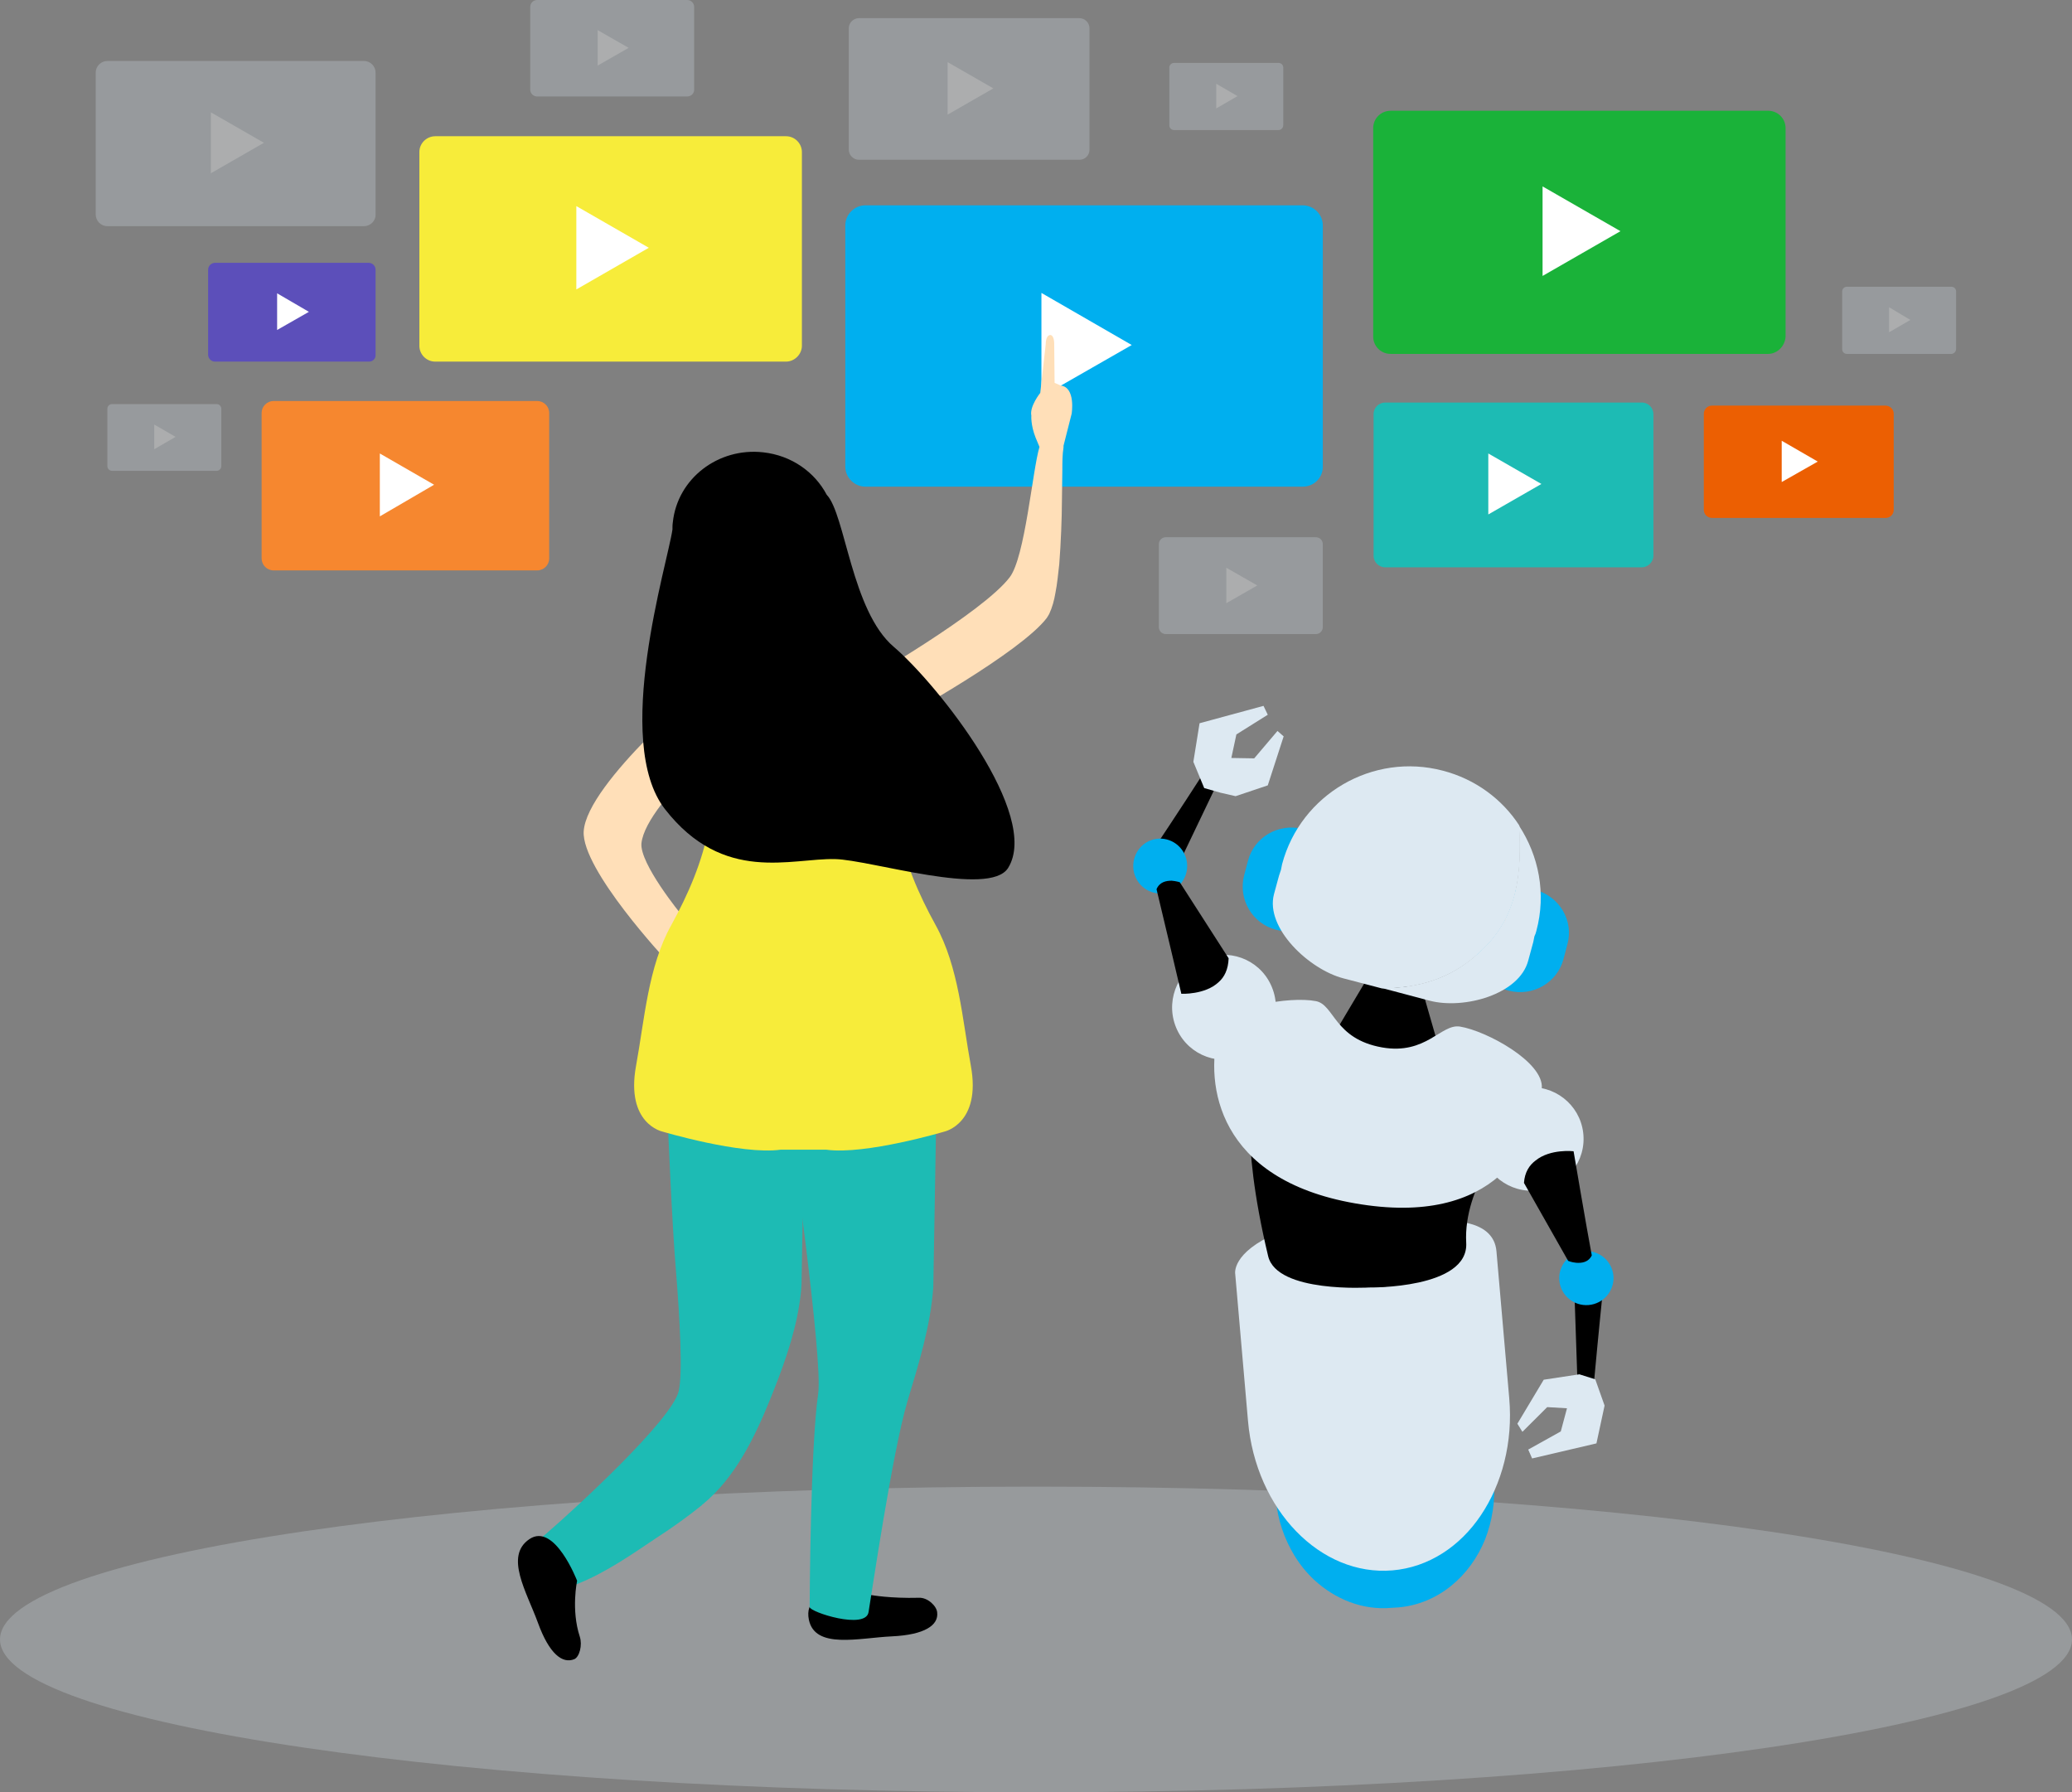
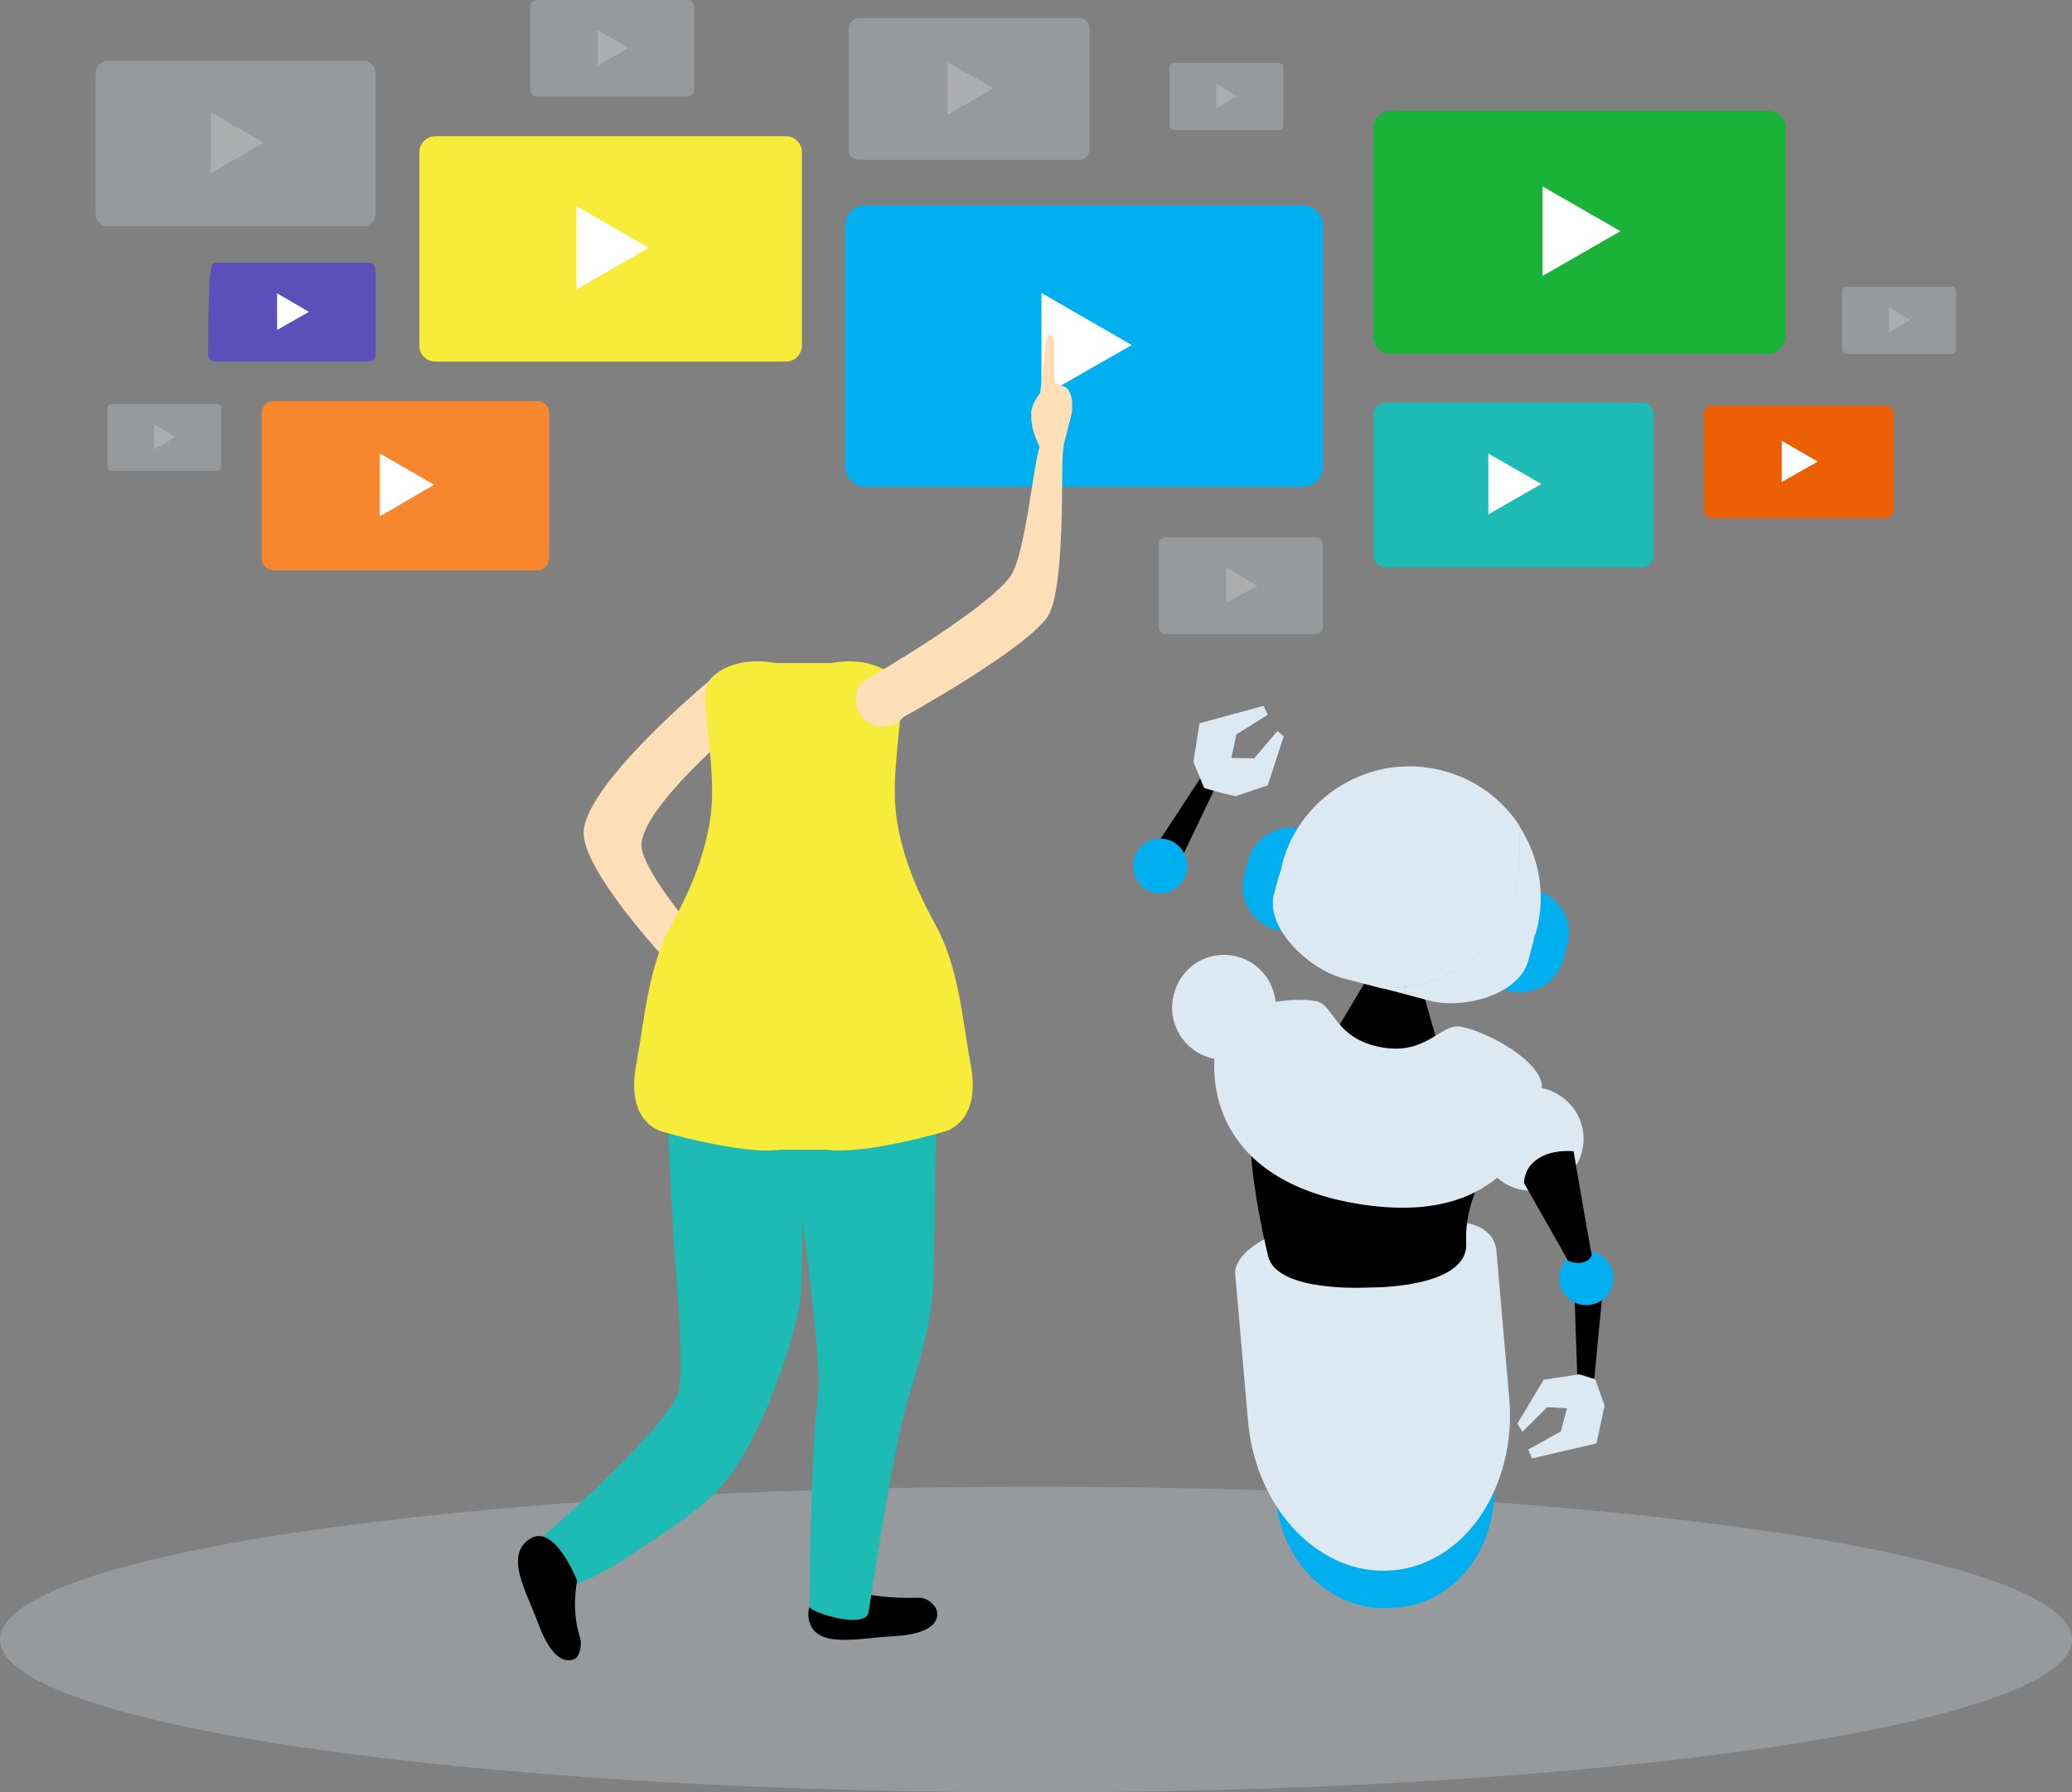
<svg xmlns="http://www.w3.org/2000/svg" width="385" height="333" viewBox="0 0 385 333" fill="none">
  <rect x="0" y="0" width="385" height="333" fill="#808080" stroke="none" />
  <path d="M84.979 52.273H3.745C1.728 52.273 4.39554e-06 50.624 4.39554e-06 48.545V3.729C4.39554e-06 1.721 1.656 5.47069e-07 3.745 5.47069e-07H84.979C86.996 5.47069e-07 88.724 1.649 88.724 3.729V48.616C88.724 50.624 87.068 52.273 84.979 52.273Z" transform="translate(157.068 38.147)" fill="#00AFEF" />
  <path d="M16.78 9.68L8.79107e-06 1.09414e-06V19.289L16.78 9.68Z" transform="translate(193.508 54.424)" fill="white" />
  <path opacity="0.25" d="M192.5 56.791C298.815 56.791 385 44.078 385 28.395C385 12.713 298.815 8.7531e-06 192.5 8.7531e-06C86.185 8.7531e-06 0 12.713 0 28.395C0 44.078 86.185 56.791 192.5 56.791Z" transform="translate(0 276.209)" fill="#DDE9F2" />
  <path d="M50.053 0.932L49.548 30.116C49.476 31.407 49.332 32.626 49.116 33.917C48.18 39.868 45.948 45.892 43.715 51.413C40.906 58.297 37.306 65.897 31.184 70.917C31.112 70.988 31.04 70.988 31.04 71.06C28.376 73.211 25.567 75.219 22.686 77.083C18.077 80.167 13.18 83.609 7.923 85.688C4.25 87.122 -0.935 78.446 0.145 77.944C0.289 77.872 0.937 77.37 2.018 76.438C7.851 71.419 25.423 55.213 26.719 49.907C27.511 46.68 26.935 36.498 26.215 27.463C25.495 19.145 24.703 -4.37655e-06 24.703 -4.37655e-06L50.053 0.932Z" transform="translate(99.382 208.591)" fill="#1DBBB4" />
  <path d="M11.496 18.715C9.84 13.695 10.992 8.317 10.992 8.317C10.992 8.317 6.815 -2.582 2.134 0.573C-2.547 3.728 1.63 10.397 3.718 16.133C5.807 21.87 8.255 23.806 10.488 22.873C11.424 22.443 12 20.292 11.496 18.715Z" transform="translate(96.241 285.388)" fill="black" />
  <path d="M20.564 0.954C15.235 1.098 11.706 0.452 11.706 0.452C11.706 0.452 -1.329 -2.129 0.111 5.041C1.263 10.563 9.401 8.412 15.523 8.125C21.644 7.838 24.237 6.045 23.949 3.679C23.877 2.532 22.22 0.883 20.564 0.954Z" transform="translate(150.187 295.906)" fill="black" />
  <path d="M18.157 45.679L15.42 54.212C15.42 54.212 -0.423 37.29 0.009 30.191C0.585 21.156 23.27 2.298 23.27 2.298C24.854 -0.069 28.095 -0.714 30.472 0.864C32.848 2.441 33.496 5.668 31.912 8.034C31.912 8.034 11.603 24.383 10.739 32.414C10.379 36.214 18.157 45.679 18.157 45.679Z" transform="translate(108.448 124.262)" fill="#FFDFB8" />
  <path d="M5.257 49.907C6.193 43.525 2.19777e-06 0 2.19777e-06 0L27.15 0.932L26.646 30.116C26.142 37.358 23.91 44.457 21.821 51.413C19.012 60.95 15.195 87.122 14.619 90.492C14.115 93.862 3.673 90.492 3.673 89.56C3.673 88.556 3.817 59.731 5.257 49.907Z" transform="translate(146.77 209.021)" fill="#1DBBB4" />
  <path d="M5.833 4.37655e-06L0 56.934C0 56.934 4.537 57.508 5.833 57.436C7.202 57.364 11.667 56.934 11.667 56.934L5.833 4.37655e-06Z" transform="translate(144.033 149.219)" fill="#111B97" />
  <path d="M27.21 90.739C19.864 91.743 5.245 87.369 5.245 87.369C5.245 87.369 -1.597 85.935 0.348 75.179C1.932 66.575 2.58 56.751 6.901 49.007C10.07 43.27 12.663 37.247 13.887 30.794C15.111 24.555 14.175 18.102 13.599 11.791C13.383 9.497 12.663 5.697 14.031 3.689C15.975 0.749 20.872 -0.685 26.274 0.319H36.644C42.045 -0.685 46.87 0.821 48.887 3.689C50.255 5.768 49.535 9.569 49.319 11.791C48.743 18.102 47.807 24.555 49.031 30.794C50.255 37.247 52.848 43.27 56.017 49.007C60.338 56.822 60.986 66.575 62.57 75.179C64.514 85.863 57.673 87.369 57.673 87.369C57.673 87.369 42.982 91.743 35.708 90.739H27.21Z" transform="translate(117.831 122.871)" fill="#F7EC3A" />
  <path d="M34.13 20.795C32.834 25.026 31.465 41.303 28.584 45.031C23.543 51.628 1.434 64.32 1.434 64.32C-0.582 66.328 -0.438 69.626 1.65 71.491C3.739 73.355 7.052 73.14 8.852 70.989C8.852 70.989 30.601 59.014 35.498 52.56C35.642 52.345 35.786 52.059 35.93 51.843C36.506 50.624 36.866 49.262 37.082 47.971C37.443 46.179 37.587 44.386 37.803 42.593C37.947 40.586 38.091 38.506 38.163 36.427C38.235 34.419 38.307 32.34 38.307 30.332C38.307 28.539 38.379 26.818 38.379 25.026C38.379 23.663 38.379 22.229 38.595 20.867C38.595 20.795 38.595 20.651 38.595 20.58L40.107 14.628C40.107 14.628 40.899 9.752 38.091 9.394L36.938 8.892L36.866 1.793C36.866 1.793 36.938 0.072 36.146 0C36.146 0 35.282 -0.071 35.282 1.793L34.274 10.756C34.274 10.756 32.257 13.266 32.617 14.987C32.617 14.987 32.473 16.708 33.41 19.074L34.13 20.795Z" transform="translate(159.018 62.24)" fill="#FFDFB8" />
-   <path d="M67.964 77.325C64.507 82.846 42.326 75.819 35.845 75.676C27.635 75.461 15.104 80.337 4.23 66.426C-5.637 53.806 4.734 20.606 5.598 14.439C5.598 14.009 5.598 13.507 5.67 13.077C6.534 4.974 14.096 -0.834 22.45 0.098C27.707 0.672 32.028 3.755 34.261 7.986C37.717 11.571 38.87 29.569 46.719 36.238C55.001 43.337 74.086 67.501 67.964 77.325Z" transform="translate(119.351 83.941)" fill="black" />
  <path d="M51.204 31.479H2.233C1.008 31.479 0 30.475 0 29.256V2.223C0 1.004 1.008 1.09414e-06 2.233 1.09414e-06H51.204C52.428 1.09414e-06 53.436 1.004 53.436 2.223V29.256C53.436 30.475 52.428 31.479 51.204 31.479Z" transform="translate(48.611 74.502)" fill="#F6872F" />
  <path d="M10.082 5.808L0 0V11.688L10.082 5.808Z" transform="translate(70.576 84.254)" fill="white" />
  <path d="M49.835 30.618H2.16C0.936 30.618 -4.39554e-06 29.614 -4.39554e-06 28.467V2.151C-4.39554e-06 0.932 1.008 2.18828e-06 2.16 2.18828e-06H49.835C51.06 2.18828e-06 51.996 1.004 51.996 2.151V28.467C51.996 29.614 50.988 30.618 49.835 30.618Z" transform="translate(255.226 74.789)" fill="#1DBBB4" />
  <path d="M9.866 5.665L0 0V11.329L9.866 5.665Z" transform="translate(276.543 84.254)" fill="white" />
  <path d="M73.385 45.174H3.241C1.44 45.174 -8.79107e-06 43.74 -8.79107e-06 41.948V3.227C-8.79107e-06 1.434 1.44 5.47069e-07 3.241 5.47069e-07H73.385C75.185 5.47069e-07 76.626 1.434 76.626 3.227V41.948C76.553 43.669 75.113 45.174 73.385 45.174Z" transform="translate(255.154 20.579)" fill="#1AB239" />
  <path d="M14.475 8.318L0 -5.47069e-07V16.636L14.475 8.318Z" transform="translate(286.625 34.634)" fill="white" />
  <path d="M68.128 41.876H2.953C1.296 41.876 -2.19777e-06 40.514 -2.19777e-06 38.936V2.94C-2.19777e-06 1.291 1.368 -5.47069e-07 2.953 -5.47069e-07H68.128C69.784 -5.47069e-07 71.08 1.362 71.08 2.94V38.936C71.08 40.514 69.712 41.876 68.128 41.876Z" transform="translate(77.922 25.312)" fill="#F7EC3A" />
  <path d="M13.467 7.744L-2.19777e-06 1.09414e-06V15.488L13.467 7.744Z" transform="translate(107.089 38.291)" fill="white" />
-   <path d="M29.887 18.357H1.296C0.576 18.357 5.49442e-07 17.783 5.49442e-07 17.066V1.291C5.49442e-07 0.574 0.576 -1.09414e-06 1.296 -1.09414e-06H29.815C30.535 -1.09414e-06 31.111 0.574 31.111 1.291V17.066C31.183 17.783 30.607 18.357 29.887 18.357Z" transform="translate(38.673 48.831)" fill="#5C4FBA" />
+   <path d="M29.887 18.357H1.296C0.576 18.357 5.49442e-07 17.783 5.49442e-07 17.066C5.49442e-07 0.574 0.576 -1.09414e-06 1.296 -1.09414e-06H29.815C30.535 -1.09414e-06 31.111 0.574 31.111 1.291V17.066C31.183 17.783 30.607 18.357 29.887 18.357Z" transform="translate(38.673 48.831)" fill="#5C4FBA" />
  <path d="M5.905 3.442L0 0V6.812L5.905 3.442Z" transform="translate(51.492 54.496)" fill="white" />
  <path d="M33.776 20.866H1.512C0.72 20.866 4.39554e-06 20.221 4.39554e-06 19.36V1.506C4.39554e-06 0.717 0.648 -1.09414e-06 1.512 -1.09414e-06H33.776C34.568 -1.09414e-06 35.288 0.645 35.288 1.506V19.36C35.288 20.221 34.64 20.866 33.776 20.866Z" transform="translate(316.584 75.362)" fill="#EC5F02" />
  <path d="M6.698 3.872L8.79107e-06 -2.18828e-06V7.672L6.698 3.872Z" transform="translate(331.06 81.888)" fill="white" />
  <g opacity="0.5">
    <path opacity="0.5" d="M42.85 26.316H1.872C0.864 26.316 0 25.455 0 24.451V1.864C0 0.86 0.864 -1.36767e-07 1.872 -1.36767e-07H42.85C43.858 -1.36767e-07 44.722 0.86 44.722 1.864V24.451C44.722 25.527 43.858 26.316 42.85 26.316Z" transform="translate(157.716 3.37)" fill="#DDE9F2" />
    <path opacity="0.5" d="M8.498 4.876L0 2.73534e-07V9.752L8.498 4.876Z" transform="translate(176.08 11.545)" fill="white" />
  </g>
  <g opacity="0.5">
    <path opacity="0.5" d="M20.309 12.477H0.864C0.36 12.477 -8.79107e-06 12.046 -8.79107e-06 11.616V0.86C-8.79107e-06 0.359 0.432 2.18828e-06 0.864 2.18828e-06H20.309C20.813 2.18828e-06 21.173 0.43 21.173 0.86V11.545C21.173 12.046 20.741 12.477 20.309 12.477Z" transform="translate(342.294 53.277)" fill="#DDE9F2" />
    <path opacity="0.5" d="M3.961 2.366L-4.39554e-06 -1.09414e-06V4.661L3.961 2.366Z" transform="translate(351.008 57.078)" fill="white" />
  </g>
  <g opacity="0.5">
    <path opacity="0.5" d="M20.309 12.405H0.864C0.36 12.405 5.49442e-07 11.975 5.49442e-07 11.545V0.86C5.49442e-07 0.359 0.432 -2.18828e-06 0.864 -2.18828e-06H20.309C20.813 -2.18828e-06 21.173 0.43 21.173 0.86V11.545C21.173 11.975 20.813 12.405 20.309 12.405Z" transform="translate(19.949 75.076)" fill="#DDE9F2" />
    <path opacity="0.5" d="M3.961 2.295L-5.49442e-07 0V4.589L3.961 2.295Z" transform="translate(28.663 78.876)" fill="white" />
  </g>
  <g opacity="0.5">
    <path opacity="0.5" d="M20.309 12.477H0.864C0.36 12.477 8.79107e-06 12.046 8.79107e-06 11.616V0.86C8.79107e-06 0.359 0.432 -5.47069e-07 0.864 -5.47069e-07H20.309C20.813 -5.47069e-07 21.173 0.43 21.173 0.86V11.545C21.173 12.118 20.741 12.477 20.309 12.477Z" transform="translate(217.274 11.688)" fill="#DDE9F2" />
    <path opacity="0.5" d="M3.961 2.295L-8.79107e-06 5.47069e-07V4.589L3.961 2.295Z" transform="translate(225.988 15.56)" fill="white" />
  </g>
  <g opacity="0.5">
    <path opacity="0.5" d="M29.167 17.998H1.296C0.576 17.998 0 17.424 0 16.707V1.291C0 0.574 0.576 -2.18828e-06 1.296 -2.18828e-06H29.167C29.887 -2.18828e-06 30.463 0.574 30.463 1.291V16.707C30.463 17.424 29.887 17.998 29.167 17.998Z" transform="translate(215.329 99.814)" fill="#DDE9F2" />
    <path opacity="0.5" d="M5.761 3.298L-4.39554e-06 4.37655e-06V6.597L5.761 3.298Z" transform="translate(227.86 105.479)" fill="white" />
  </g>
  <g opacity="0.5">
    <path opacity="0.5" d="M29.167 17.926H1.296C0.576 17.926 2.19777e-06 17.353 2.19777e-06 16.636V1.291C2.19777e-06 0.574 0.576 0 1.296 0H29.167C29.887 0 30.463 0.574 30.463 1.291V16.707C30.463 17.353 29.887 17.926 29.167 17.926Z" transform="translate(98.519)" fill="#DDE9F2" />
    <path opacity="0.5" d="M5.761 3.298L-2.19777e-06 1.36767e-07V6.597L5.761 3.298Z" transform="translate(111.049 5.593)" fill="white" />
  </g>
  <g opacity="0.5">
    <path opacity="0.5" d="M49.835 30.69H2.16C0.936 30.69 5.49442e-07 29.686 5.49442e-07 28.539V2.151C5.49442e-07 0.932 1.008 1.36767e-07 2.16 1.36767e-07H49.835C51.06 1.36767e-07 51.996 1.004 51.996 2.151V28.467C52.068 29.686 51.06 30.69 49.835 30.69Z" transform="translate(17.788 11.329)" fill="#DDE9F2" />
    <path opacity="0.5" d="M9.866 5.665L1.09888e-06 2.73534e-07V11.329L9.866 5.665Z" transform="translate(39.177 20.866)" fill="white" />
  </g>
  <path d="M40.498 6.043C40.858 9.987 40.209 13.787 38.913 17.157C36.105 24.113 30.127 29.204 22.782 29.849L21.557 29.921C16.156 30.423 11.043 28.343 7.082 24.686C5.714 23.396 4.489 21.89 3.481 20.241C1.609 17.157 0.312 13.572 0.024 9.628C-0.264 5.971 2.041 2.816 5.282 2.53L34.088 0.02C35.672 -0.124 37.257 0.522 38.409 1.597C39.489 2.673 40.282 4.25 40.498 6.043Z" transform="translate(237.054 268.804)" fill="#00AFEF" />
  <path d="M48.558 5.524L50.934 32.843C51.655 41.09 49.566 48.762 45.677 54.57C41.788 60.378 35.955 64.25 29.257 64.824C15.862 65.971 3.836 53.566 2.395 37.074L0.019 9.754C0.019 9.754 -0.773 5.81 7.941 2.082L40.276 0.002C40.276 0.002 48.054 -0.284 48.558 5.524Z" transform="translate(229.498 226.945)" fill="#DDE9F2" />
  <path d="M6.409 2.18828e-06L8.79107e-06 10.756L9.434 13.696L19.805 12.548L16.708 1.793L6.409 2.18828e-06Z" transform="translate(247.521 181.988)" fill="black" />
  <path d="M12.315 1.437C12.315 1.437 12.243 0.935 11.739 0.504C11.307 0.146 10.658 -0.141 9.506 0.074C4.753 7.46 -4.39554e-06 14.559 -4.39554e-06 14.559L3.169 16.064L4.897 16.925L12.315 1.437Z" transform="translate(214.177 143.48)" fill="black" />
  <path d="M18.712 6.448C16.911 1.357 11.366 -1.224 6.397 0.568C1.428 2.361 -1.237 7.954 0.564 13.045C2.364 18.136 7.909 20.717 12.878 18.925C17.92 17.06 20.512 11.467 18.712 6.448Z" transform="translate(217.79 177.405)" fill="#DDE9F2" />
  <path d="M9.729 3.376C8.793 0.723 5.912 -0.639 3.32 0.293C0.727 1.225 -0.641 4.165 0.295 6.818C1.231 9.471 4.112 10.834 6.705 9.902C9.297 8.898 10.665 6.029 9.729 3.376Z" transform="translate(210.569 155.81)" fill="#00AFEF" />
-   <path d="M13.395 14.413L4.321 0.287C4.321 0.287 3.673 0.072 2.809 -2.18828e-06C1.8 -2.18828e-06 0.576 0.215 -4.39554e-06 1.578C1.224 6.597 4.609 21.01 4.609 21.01C4.609 21.01 9.002 21.225 11.523 18.858C12.603 17.926 13.323 16.492 13.395 14.413Z" transform="translate(214.897 163.632)" fill="black" />
  <path d="M5.041 16.134L2.016 15.273L-4.39554e-06 10.397L1.152 3.227L13.035 -4.37655e-06L13.827 1.649L7.994 5.306L7.058 9.68L11.307 9.752L15.628 4.661L16.78 5.665L13.827 14.771L7.85 16.779L5.041 16.134Z" transform="translate(221.739 131.149)" fill="#DDE9F2" />
  <path d="M0.748 -4.37655e-06L48.279 9.035C48.279 9.035 39.637 18.643 40.213 29.112C40.717 37.717 22.209 37.43 22.209 37.43C22.209 37.43 5.069 38.506 3.413 31.622C-2.133 8.39 0.748 -4.37655e-06 0.748 -4.37655e-06Z" transform="translate(232.225 201.779)" fill="black" />
  <path d="M4.284 8.7531e-06L34.387 5.952C34.387 5.952 28.194 15.417 28.77 25.886C29.274 34.49 15.663 33.917 15.663 33.917C15.663 33.917 2.988 31.765 1.691 27.822C-3.278 12.262 4.284 8.7531e-06 4.284 8.7531e-06Z" transform="translate(238.844 205.221)" fill="black" />
  <path d="M7.471 0C4.447 0.574 1.854 2.868 0.99 6.023L0.27 8.748C-0.018 9.895 -0.09 11.114 0.126 12.19C0.27 12.046 0.414 11.975 0.558 11.831C4.519 8.318 6.535 4.302 7.471 0Z" transform="translate(274.185 165.281)" fill="#58CADD" />
  <path d="M11.018 0.29C9.794 -0.068 8.498 -0.068 7.346 0.147C6.409 4.449 4.393 8.465 0.432 11.978C0.288 12.122 0.144 12.193 -4.39554e-06 12.337C0.504 15.42 2.809 18.145 6.049 19.005C10.514 20.153 15.051 17.5 16.204 13.126L16.924 10.401C18.148 6.027 15.483 1.509 11.018 0.29Z" transform="translate(274.311 165.063)" fill="#00AFEF" />
  <path d="M16.328 13.103L17.048 10.378C18.201 5.932 15.536 1.415 11.143 0.267C6.678 -0.88 2.141 1.773 0.989 6.147L0.269 8.872C-0.884 13.318 1.781 17.835 6.174 18.983C10.639 20.201 15.176 17.548 16.328 13.103Z" transform="translate(230.904 153.756)" fill="#00AFEF" />
  <path d="M38.241 34.729C45.73 28.132 46.235 19.743 45.803 10.995C42.634 6.119 37.665 2.39 31.615 0.812C18.58 -2.629 5.185 5.186 1.728 18.165C1.656 18.524 1.584 18.882 1.512 19.241C1.368 19.599 1.296 19.958 1.152 20.316L0.216 23.758C-1.44 30.068 6.77 37.741 13.107 39.39L20.237 41.254C26.862 41.254 33.056 39.533 38.241 34.729Z" transform="translate(236.502 142.383)" fill="#DDE9F2" />
  <path d="M28.735 19.576C30.607 12.62 29.167 5.593 25.494 -4.37655e-06C25.998 8.676 25.422 17.138 17.932 23.735C12.747 28.539 6.553 30.26 0 30.188L8.93 32.554C15.268 34.203 25.566 31.407 27.222 25.097L28.158 21.655C28.23 21.297 28.302 20.938 28.375 20.579C28.518 20.293 28.663 19.934 28.735 19.576Z" transform="translate(256.739 153.378)" fill="#DDE9F2" />
  <path d="M0.216 0.287C0.144 0.717 0.144 1.147 4.39554e-06 1.506C0.144 1.004 0.288 0.502 0.36 -2.18828e-06C0.36 0.072 0.288 0.215 0.216 0.287Z" transform="translate(279.496 170.444)" fill="#E5E5E5" />
  <path d="M0.576 17.209C0.576 17.209 0.864 17.64 1.512 17.711C2.016 17.855 2.737 17.783 3.673 17.066C4.465 8.39 5.329 0 5.329 0L1.872 0.143L8.79107e-06 0.215L0.576 17.209Z" transform="translate(292.531 239.496)" fill="black" />
  <path d="M9.65 19.218C14.979 19.218 19.299 14.916 19.299 9.609C19.299 4.302 14.979 8.75367e-06 9.65 8.75367e-06C4.32 8.75367e-06 -8.7905e-06 4.302 -8.7905e-06 9.609C-8.7905e-06 14.916 4.32 19.218 9.65 19.218Z" transform="matrix(0.992 -0.123 0.122 0.993 273.856 203.266)" fill="#DDE9F2" />
  <path d="M5.039 10.042C7.823 10.042 10.079 7.794 10.079 5.021C10.079 2.248 7.823 8.75607e-06 5.039 8.75607e-06C2.256 8.75607e-06 -8.78812e-06 2.248 -8.78812e-06 5.021C-8.78812e-06 7.794 2.256 10.042 5.039 10.042Z" transform="matrix(0.961 -0.278 0.28 0.96 288.515 234.05)" fill="#00AFEF" />
  <path d="M8.79107e-06 5.928L8.21 20.413C8.21 20.413 8.858 20.7 9.722 20.771C10.73 20.843 11.955 20.7 12.603 19.409C11.667 14.461 9.218 0.049 9.218 0.049C9.218 0.049 4.897 -0.453 2.16 1.77C1.008 2.63 0.144 3.921 8.79107e-06 5.928Z" transform="translate(283.169 213.849)" fill="black" />
  <path d="M4.897 1.004L11.523 4.37655e-06L14.475 0.932L16.204 5.808L14.691 12.835L2.737 15.632L2.016 13.983L8.066 10.612L9.218 6.31L5.545 6.095L0.936 10.684L0 9.178L4.897 1.004Z" transform="translate(281.945 255.343)" fill="#DDE9F2" />
  <path d="M45.675 4.965C42.146 4.392 39.409 10.271 31.199 8.837C22.269 7.26 22.341 0.878 18.884 0.233C14.059 -0.699 2.033 1.165 0.808 5.897C-1.784 15.793 0.664 33.361 26.158 37.806C52.444 42.395 59.934 26.62 60.87 16.438C61.302 11.562 50.572 5.754 45.675 4.965Z" transform="translate(225.611 185.771)" fill="#DDE9F2" />
</svg>